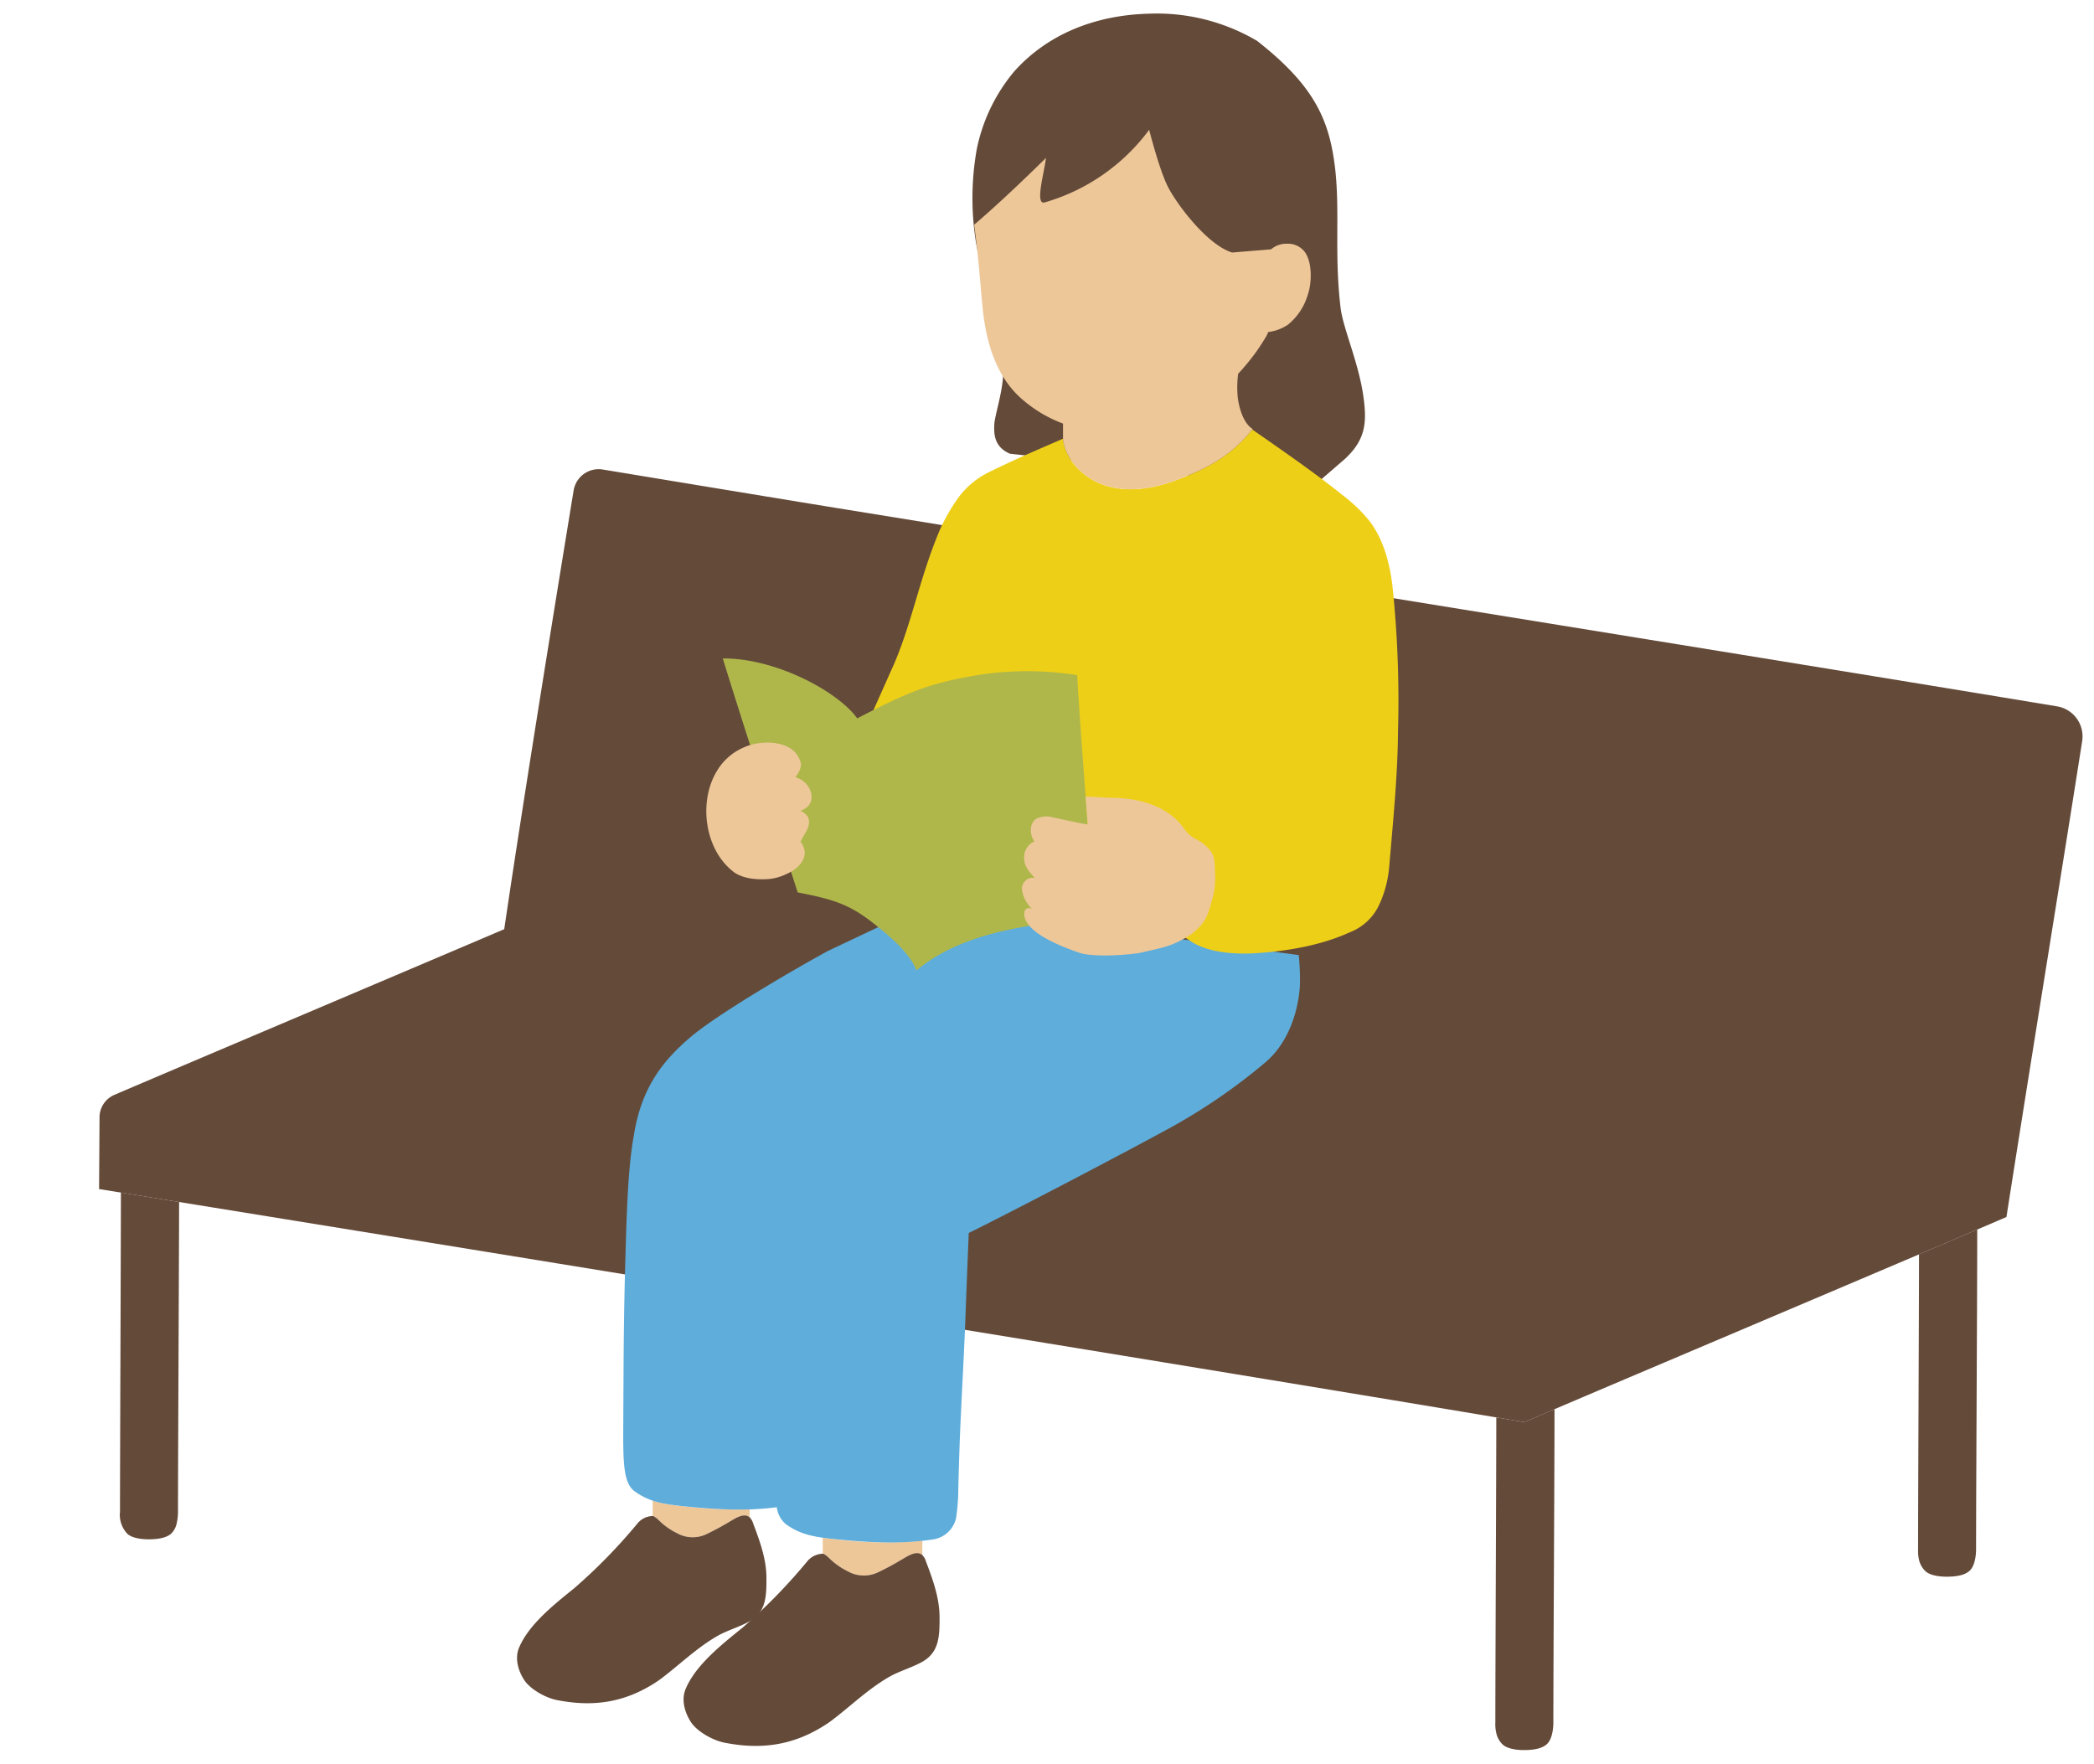
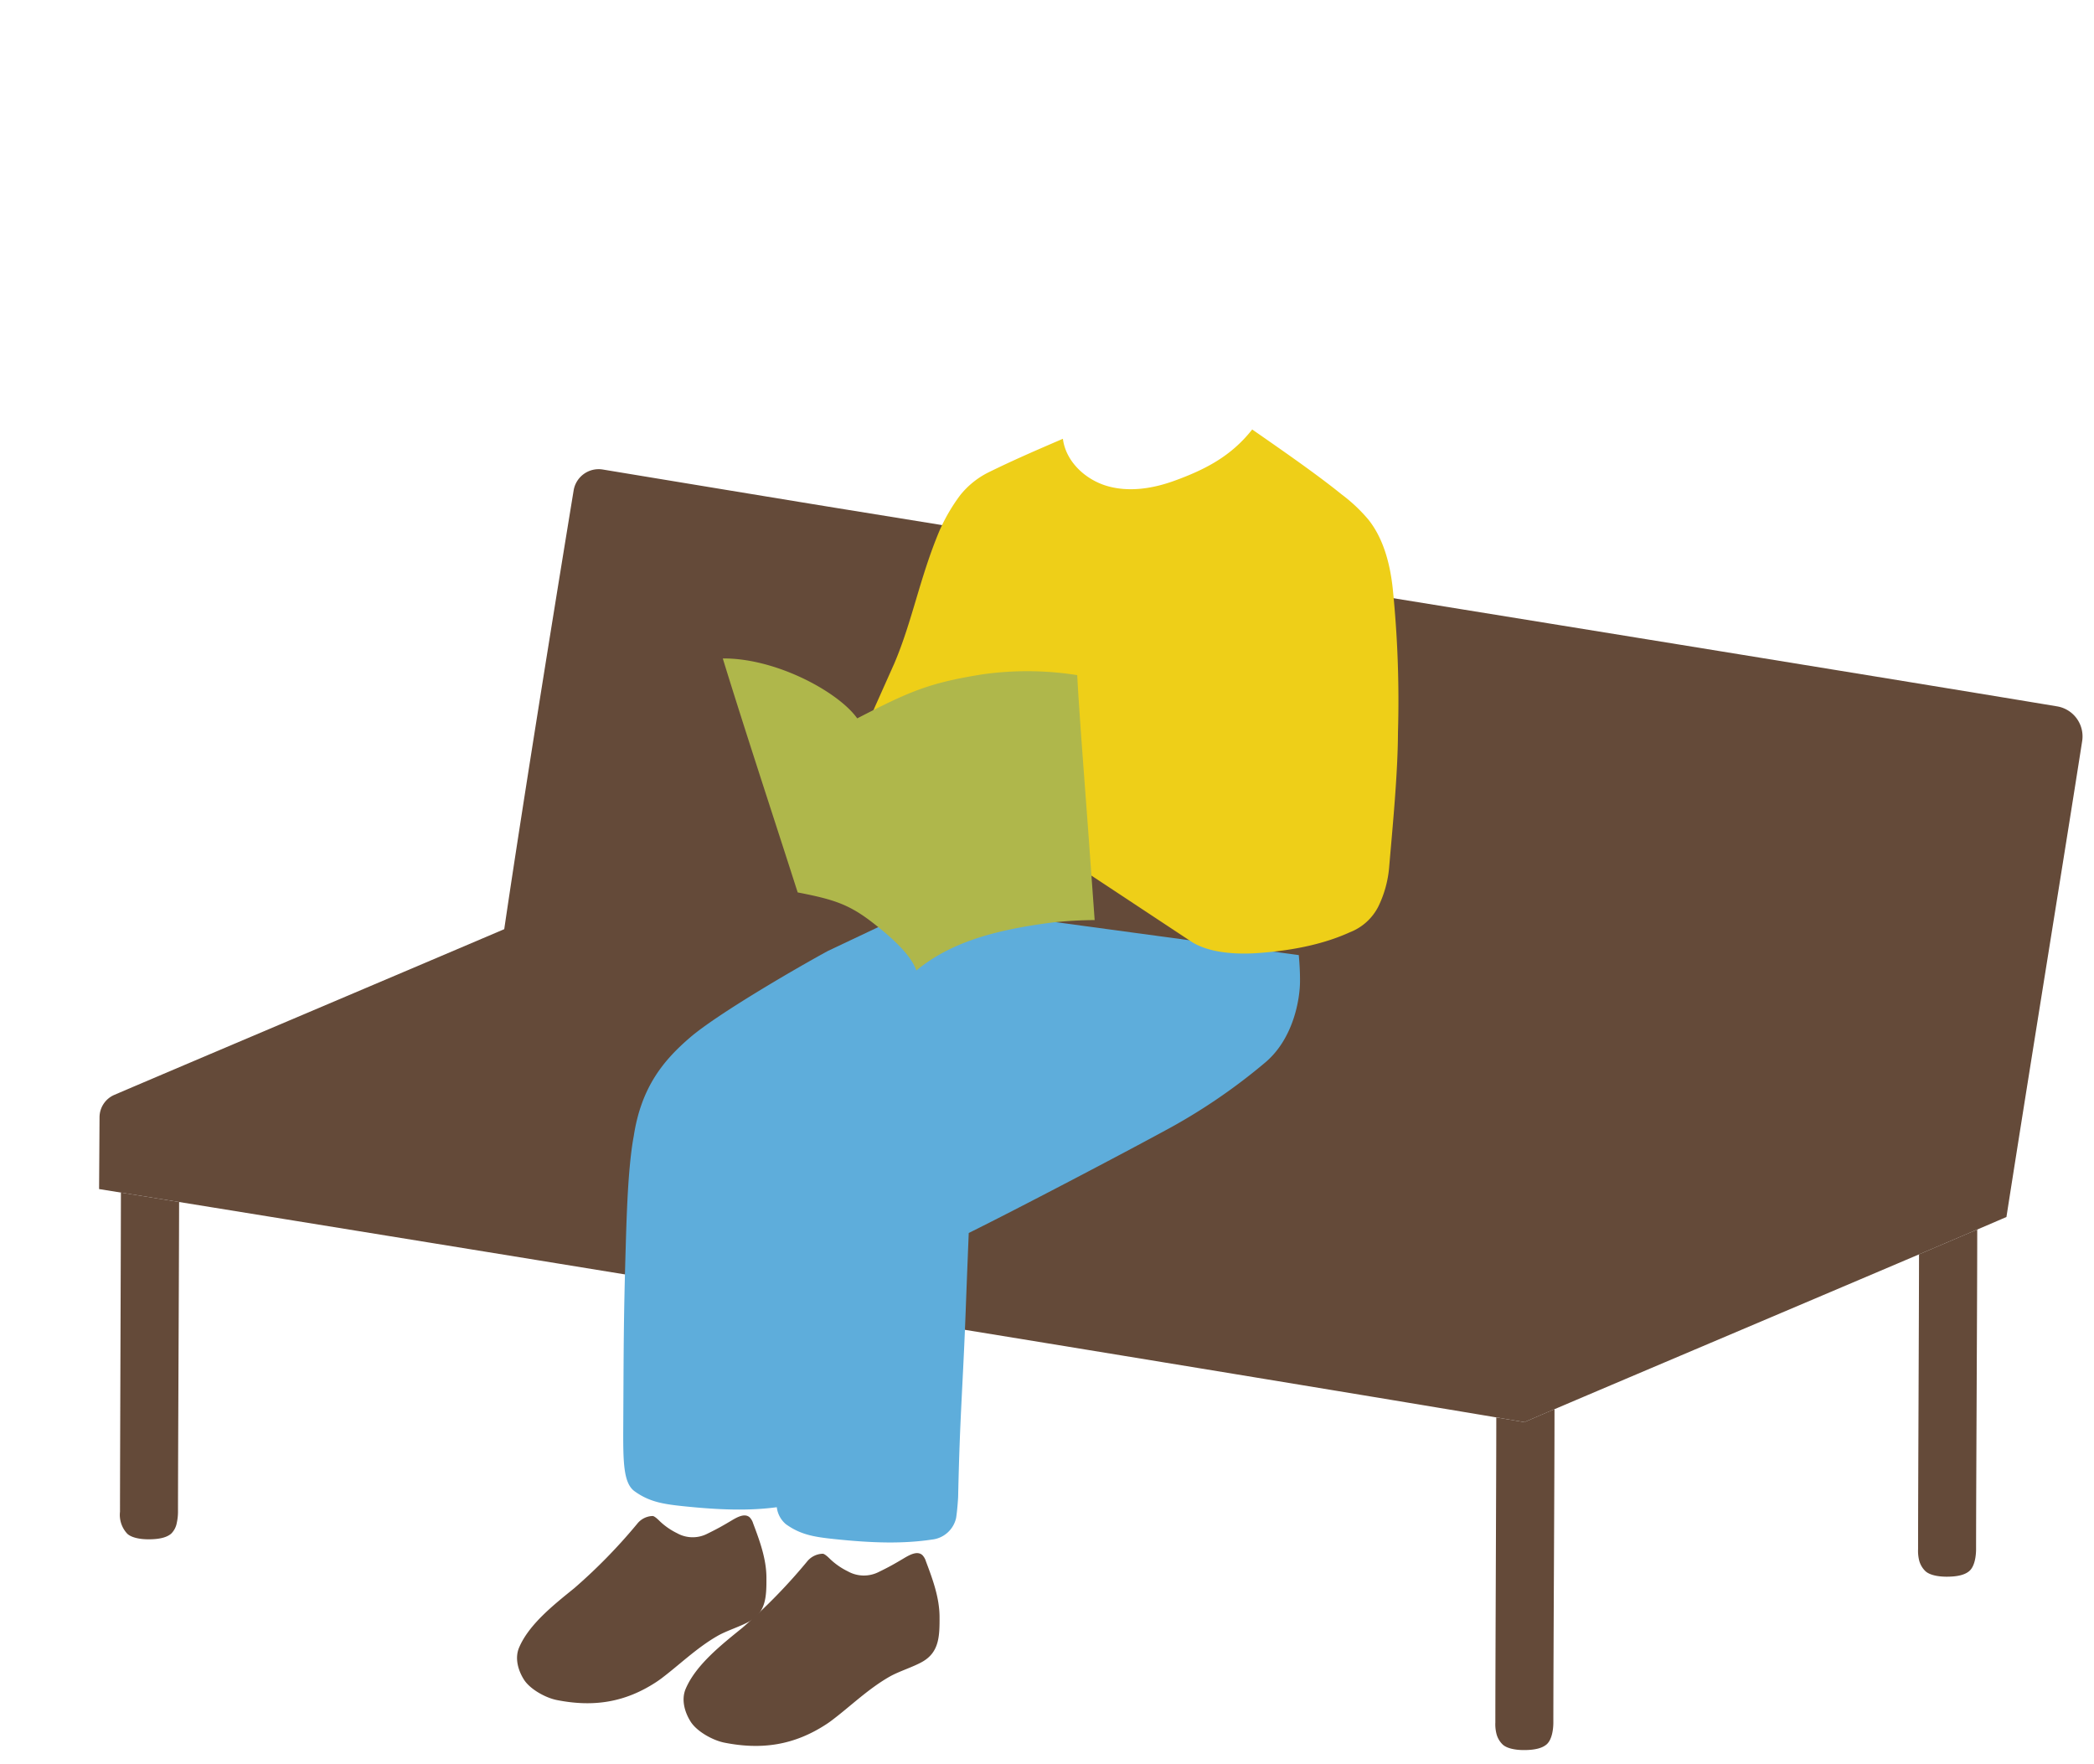
<svg xmlns="http://www.w3.org/2000/svg" width="412" height="347" fill="none" viewBox="0 0 412 347">
  <g clip-path="url(#a)">
    <path fill="#644A39" d="M300.03 279.821c-24.354-4.1-59.542-9.9-101.735-16.8l-92.205-15.028c-27.6-4.489-56.7-9.21-86.595-14.044.006-.866.062-9.325.089-14.133a4.81 4.81 0 0 1 2.918-4.4c11.725-5.029 53.888-22.872 76.708-32.6 4.045-27.461 11.243-71.622 13.653-86.317a5 5 0 0 1 2.016-3.251 4.98 4.98 0 0 1 3.726-.868c11.472 1.895 39.582 6.541 47.8 7.862l121.6 19.7c46.9 7.6 91.6 14.859 116.727 19.034a5.99 5.99 0 0 1 4.94 6.833c-3.243 20.827-9.767 60.82-14.9 93.636-17.2 7.44-90.212 38.286-94.68 40.3" />
    <path fill="#644A39" d="M294.439 341.155c.204.786.619 1.5 1.2 2.066.71.687 2.233 1.106 4.2 1.106 2.27 0 3.627-.41 4.447-1.106 1.1-.939 1.34-3.069 1.34-4.324.007-12.922.225-48.717.225-60.32v-1.321c-4.248 1.813-6.524 2.8-5.875 2.556l-5.578-.936v.812c0 9.9-.185 48.326-.185 59.209-.038.76.039 1.521.226 2.258m83.115-34.327a8 8 0 0 1-.167-2.042c0-10.883.185-47.753.185-57.653v-.34c4.345-1.85 8.24-3.511 11.453-4.886v1.337c0 11.6-.219 48.62-.226 61.542 0 1.255-.235 3.385-1.34 4.324-.819.7-2.177 1.106-4.446 1.106-1.967 0-3.49-.419-4.2-1.106a4.5 4.5 0 0 1-1.259-2.282M34.79 299.592c.154-.71.232-1.434.23-2.161.01-12.14.19-45.816.22-60.937l-11.45-1.858c-.02 14.863-.18 52.676-.18 62.795a5.43 5.43 0 0 0 1.42 4.32c.71.69 2.24 1.11 4.2 1.11 2.27 0 3.63-.41 4.45-1.11a4 4 0 0 0 1.11-2.159" />
-     <path fill="#EEC799" d="M163.489 306.904a13.7 13.7 0 0 0 3.308 2.258 6.45 6.45 0 0 0 6.063.144c2.118-1.032 3.168-1.633 4.922-2.678 1.161-.692 2.677-1.56 3.687-.661v-2.81a80.6 80.6 0 0 1-17.461-.356 63 63 0 0 1-2.131-.255v3.157c.32 0 .979.592 1.207.816q.205.204.405.385m-35.078-8.773v-2.882c1.897.574 3.851.935 5.828 1.078 4.399.52 8.83.737 13.259.65v1.562c-.984-.877-2.461-.031-3.593.643-1.707 1.018-2.731 1.6-4.794 2.609a6.29 6.29 0 0 1-5.907-.14 13.4 13.4 0 0 1-3.617-2.574c-.223-.219-.864-.8-1.176-.8z" />
    <path fill="#644A39" d="M162.569 339.252q.507-.33 1-.7c3.629-2.712 7.193-6.234 11.463-8.67 1.858-1.06 4.66-1.893 6.51-2.966 3.262-1.891 3.335-5.037 3.317-8.806s-1.351-7.394-2.683-10.921a3 3 0 0 0-.7-1.226c-1.01-.9-2.526-.031-3.687.661-1.754 1.045-2.8 1.646-4.922 2.678a6.46 6.46 0 0 1-6.063-.144 13.8 13.8 0 0 1-3.713-2.643c-.228-.224-.887-.815-1.207-.816a4.1 4.1 0 0 0-3.1 1.549 110.4 110.4 0 0 1-12.73 13.032c-4.137 3.351-9.16 7.308-11.149 12.009-.883 2.084-.23 4.528.977 6.442 1.233 1.956 4.371 3.686 6.638 4.136 7.415 1.472 13.772.482 20.049-3.615" />
    <path fill="#644A39" d="M129.085 330.965q.495-.322.971-.678c3.536-2.643 7.008-6.074 11.168-8.447 1.81-1.033 4.54-1.845 6.342-2.89 3.178-1.842 3.249-4.906 3.231-8.579s-1.315-7.2-2.613-10.639a2.9 2.9 0 0 0-.686-1.194c-.984-.877-2.461-.031-3.593.643-1.707 1.018-2.731 1.6-4.794 2.609a6.29 6.29 0 0 1-5.907-.14 13.4 13.4 0 0 1-3.617-2.574c-.223-.219-.864-.8-1.176-.8a4 4 0 0 0-3.022 1.509 107.7 107.7 0 0 1-12.4 12.692c-4.03 3.265-8.924 7.119-10.862 11.7-.86 2.031-.224 4.411.952 6.276 1.2 1.905 4.258 3.591 6.467 4.03 7.231 1.438 13.423.473 19.539-3.518" />
    <path fill="#5EADDB" d="M255.536 187.914c.169 1.814.254 3.506.244 5.179-.009 3.449-1.269 11.279-6.861 15.969a115 115 0 0 1-18.621 12.8c-9.77 5.332-30.359 16.112-39.695 20.73-.208 5.141-.413 10.245-.6 15.339-.611 15.932-1.137 20.416-1.485 36.517-.02.547-.169 2.755-.4 4.205a5.47 5.47 0 0 1-4.726 4.256c-5.655.842-11.53.72-19.383-.11-3.907-.413-6.551-.873-9.39-2.919a5.13 5.13 0 0 1-1.782-3.334c-5.419.719-11.106.568-18.6-.221-3.9-.414-6.551-.874-9.39-2.924-2.237-1.616-2.256-5.9-2.218-13.055.084-15.35.056-20.726.489-35.258.018-.658.037-1.3.056-1.936.141-4.483.329-9.258.714-13.46.207-2.267.461-4.364.8-6.15 1.47-9.616 5.815-14.9 11.1-19.432s20.235-13.264 27.128-17.023l19.257-9.117z" />
-     <path fill="#644A39" d="m205.106 89.953-6.376-.674c-3.085-1.318-3.225-3.807-3.085-5.933.108-1.645 1.627-6.28 1.714-9.625l-5.245-25.5a55 55 0 0 1 .067-18.87 34.55 34.55 0 0 1 7.337-15.262c6.223-6.984 15.358-11.107 26.6-11.4a38.84 38.84 0 0 1 21.212 5.35c11.384 8.912 14.27 15.664 15.373 25.235.955 8.642-.195 16.467 1.045 27.177.492 4.253 3.671 11.014 4.566 18 .607 4.731.359 8.06-3.671 11.82l-7.689 6.645s-37.275-5.423-51.848-6.963" />
    <path fill="#EECF18" d="M275.054 144.13c-.03 8.1-1.041 18.381-1.73 26.454a21.8 21.8 0 0 1-2.162 7.832 10.54 10.54 0 0 1-5.554 5c-4.635 2.116-10.545 3.565-18.123 4.1-2.743.193-8.776.347-12.86-2.1l-64.223-42.444 5.552-12.433c3.556-8.334 5-16.872 8.917-26.181a35.7 35.7 0 0 1 4.043-6.919 16.6 16.6 0 0 1 5.486-4.458c5.237-2.571 9.411-4.356 14.727-6.651.571 4.484 4.416 8.051 8.733 9.3 4.27 1.23 8.89.51 13.07-.99 6.331-2.28 11.351-4.95 15.442-10.141 5.534 3.847 12.664 8.777 17.6 12.777a31.7 31.7 0 0 1 5.263 4.957c2.991 3.752 4.274 8.766 4.788 13.536a217 217 0 0 1 1.031 28.361" />
    <path fill="#AFB74B" d="M155.586 171.351c-3.909-12.153-9.492-29.157-13.376-41.8 10.572-.08 22.816 6.649 26.449 11.789 10.205-5.251 14.012-6.966 24.647-8.662a63 63 0 0 1 18.641.154c.335 6.668 1.4 20.355 2.13 30.218l1.3 17.975c-2.807.016-5.61.178-8.4.486-12.127 1.565-20.292 4.185-26.685 9.43-1.132-3.332-5.547-7.042-8.585-9.4-4.673-3.621-7.67-4.585-14.758-5.957-.429-1.322-.884-2.745-1.363-4.233" />
-     <path fill="#EEC799" d="M205.109 34.947c-.5 2.676-.859 5.264.451 4.874a39.02 39.02 0 0 0 20.542-14.282c1.047 4.024 2.525 9.034 3.824 11.47 1.861 3.49 7.68 11.2 12.5 12.676l7.668-.63a4.55 4.55 0 0 1 3.176-1.1 4.11 4.11 0 0 1 3.662 1.933c1.241 2.056 1.189 5.84.352 8.183a11.9 11.9 0 0 1-3.846 5.787 8.8 8.8 0 0 1-3.917 1.47l-.252.59c-.619 1.18-2.058 3.233-2.058 3.233a45 45 0 0 1-3.6 4.39 20.5 20.5 0 0 0-.078 4.678c.255 2.127 1.178 5.155 2.925 6.173-4.1 5.26-9.15 7.952-15.527 10.25-4.18 1.5-8.8 2.22-13.07.99s-8.06-4.72-8.71-9.12v-3.173a26.1 26.1 0 0 1-7.693-4.487c-5.222-4.288-7.42-11-8.136-18.4-.493-5.094-.888-10.715-1.658-16.232 4.694-4.018 9.6-8.69 14.137-13.15-.123 1.033-.428 2.47-.692 3.877m-64.022 116.692c-3.767 6.142-2.436 15.708 3.409 20.026 1.383.963 3.759 1.552 7.025 1.265a10.5 10.5 0 0 0 3.111-.915c2.61-1.1 4.824-3.533 3.057-6.132a1.3 1.3 0 0 0-.214-.241l.87-1.588c1.528-2.395.8-3.783-.86-4.528 3.026-1.06 2.442-3.914 1.1-5.325a4.6 4.6 0 0 0-2.114-1.29c1.162-1.4 1.342-2.658.839-3.464-1.452-3.864-7.607-3.976-11.088-2.34a11.33 11.33 0 0 0-5.135 4.532m70.359 35.492c.355.128.641.228.834.3 2.12.765 7.579.7 11.93.065 4.609-1.1 6.3-1.168 10.274-3.744 3.041-2.535 3.085-3.613 4.038-6.883.462-1.634.642-3.335.532-5.03-.075-1.33.04-2.856-.634-4.078a8.1 8.1 0 0 0-3.22-2.7 6.55 6.55 0 0 1-2.181-1.957c-2.015-2.91-6.254-6.139-14.717-6.139l-4.7-.246.412 5.491-.277-.044c-1.751-.27-4.606-.933-6.591-1.347a4.53 4.53 0 0 0-3.277.287c-1.323.879-1.35 3.082-.342 4.439a3.44 3.44 0 0 0-2.006 3.57c.116 1.577 1.164 2.551 2.069 3.636a2.1 2.1 0 0 0-1.058.066 2.1 2.1 0 0 0-.889.577 2.15 2.15 0 0 0-.551 1.689 6.2 6.2 0 0 0 1.932 3.679c-.7-.207-1.292-.052-1.452.628-.12.67.018 1.36.387 1.931 1.495 2.794 7.081 4.944 9.487 5.81" />
  </g>
  <defs>
    <clipPath id="a">
      <path fill="#fff" d="M.054.64h411.685v345.782H.054z" />
    </clipPath>
  </defs>
</svg>